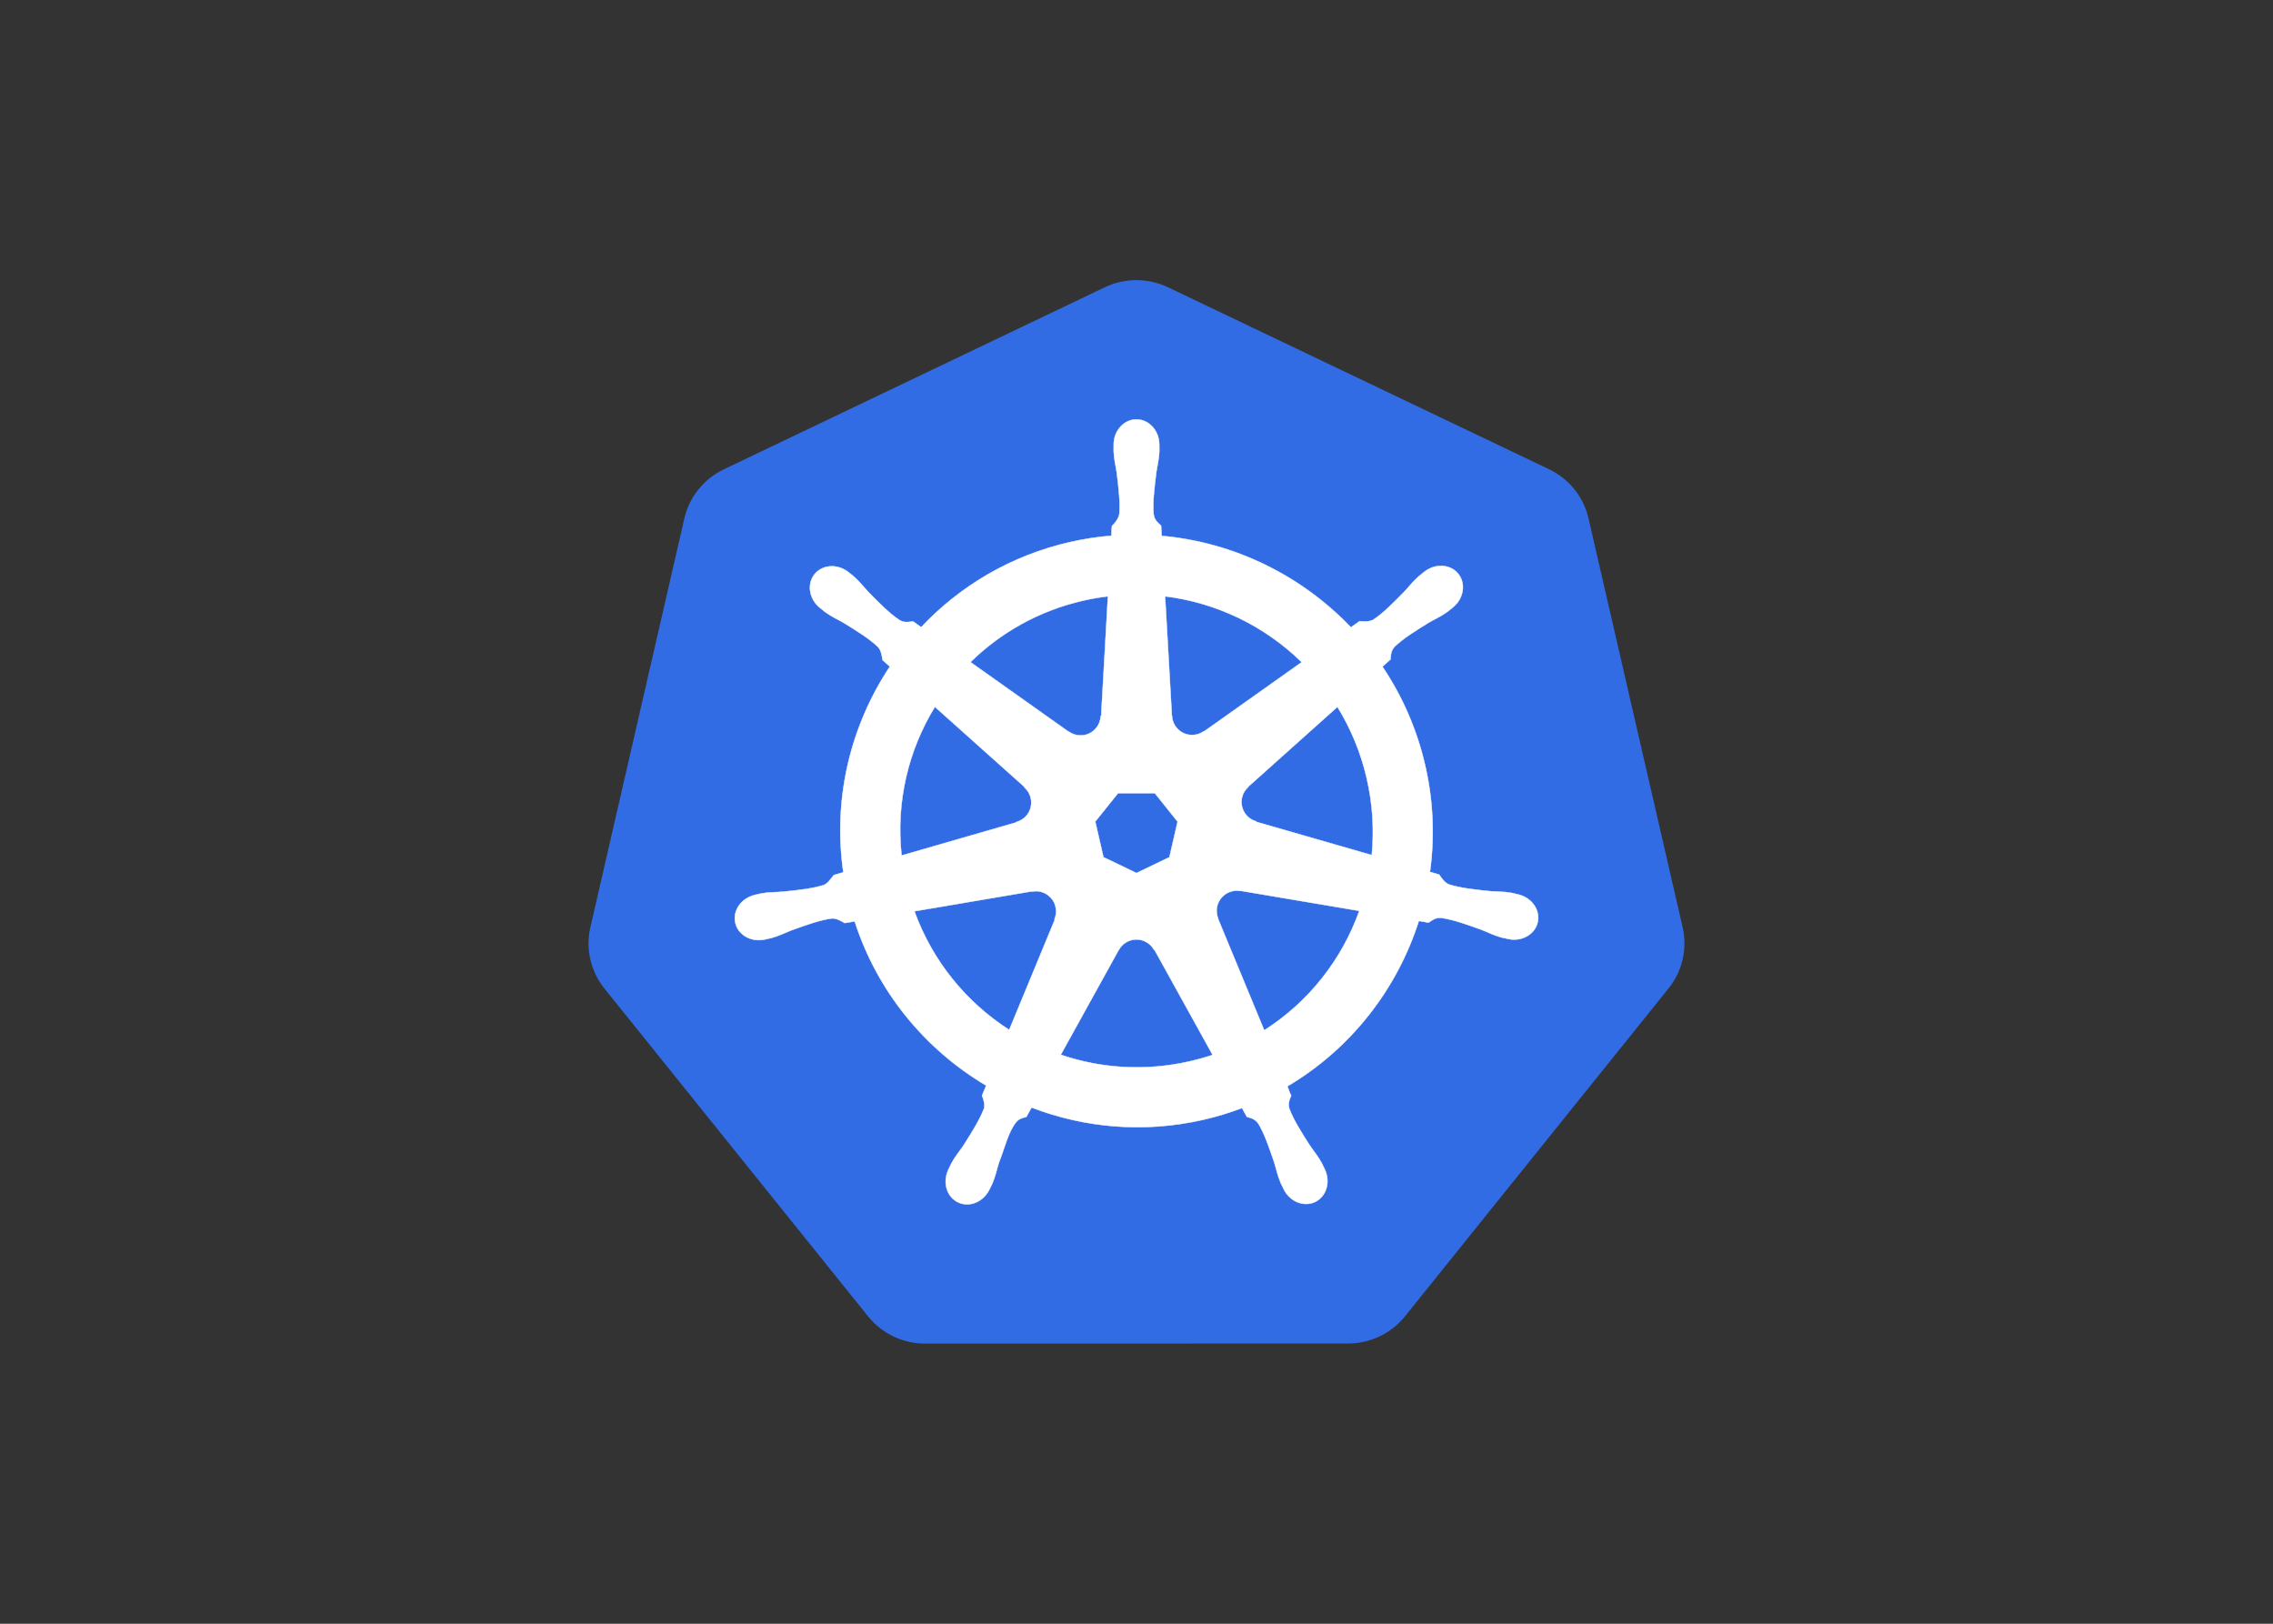
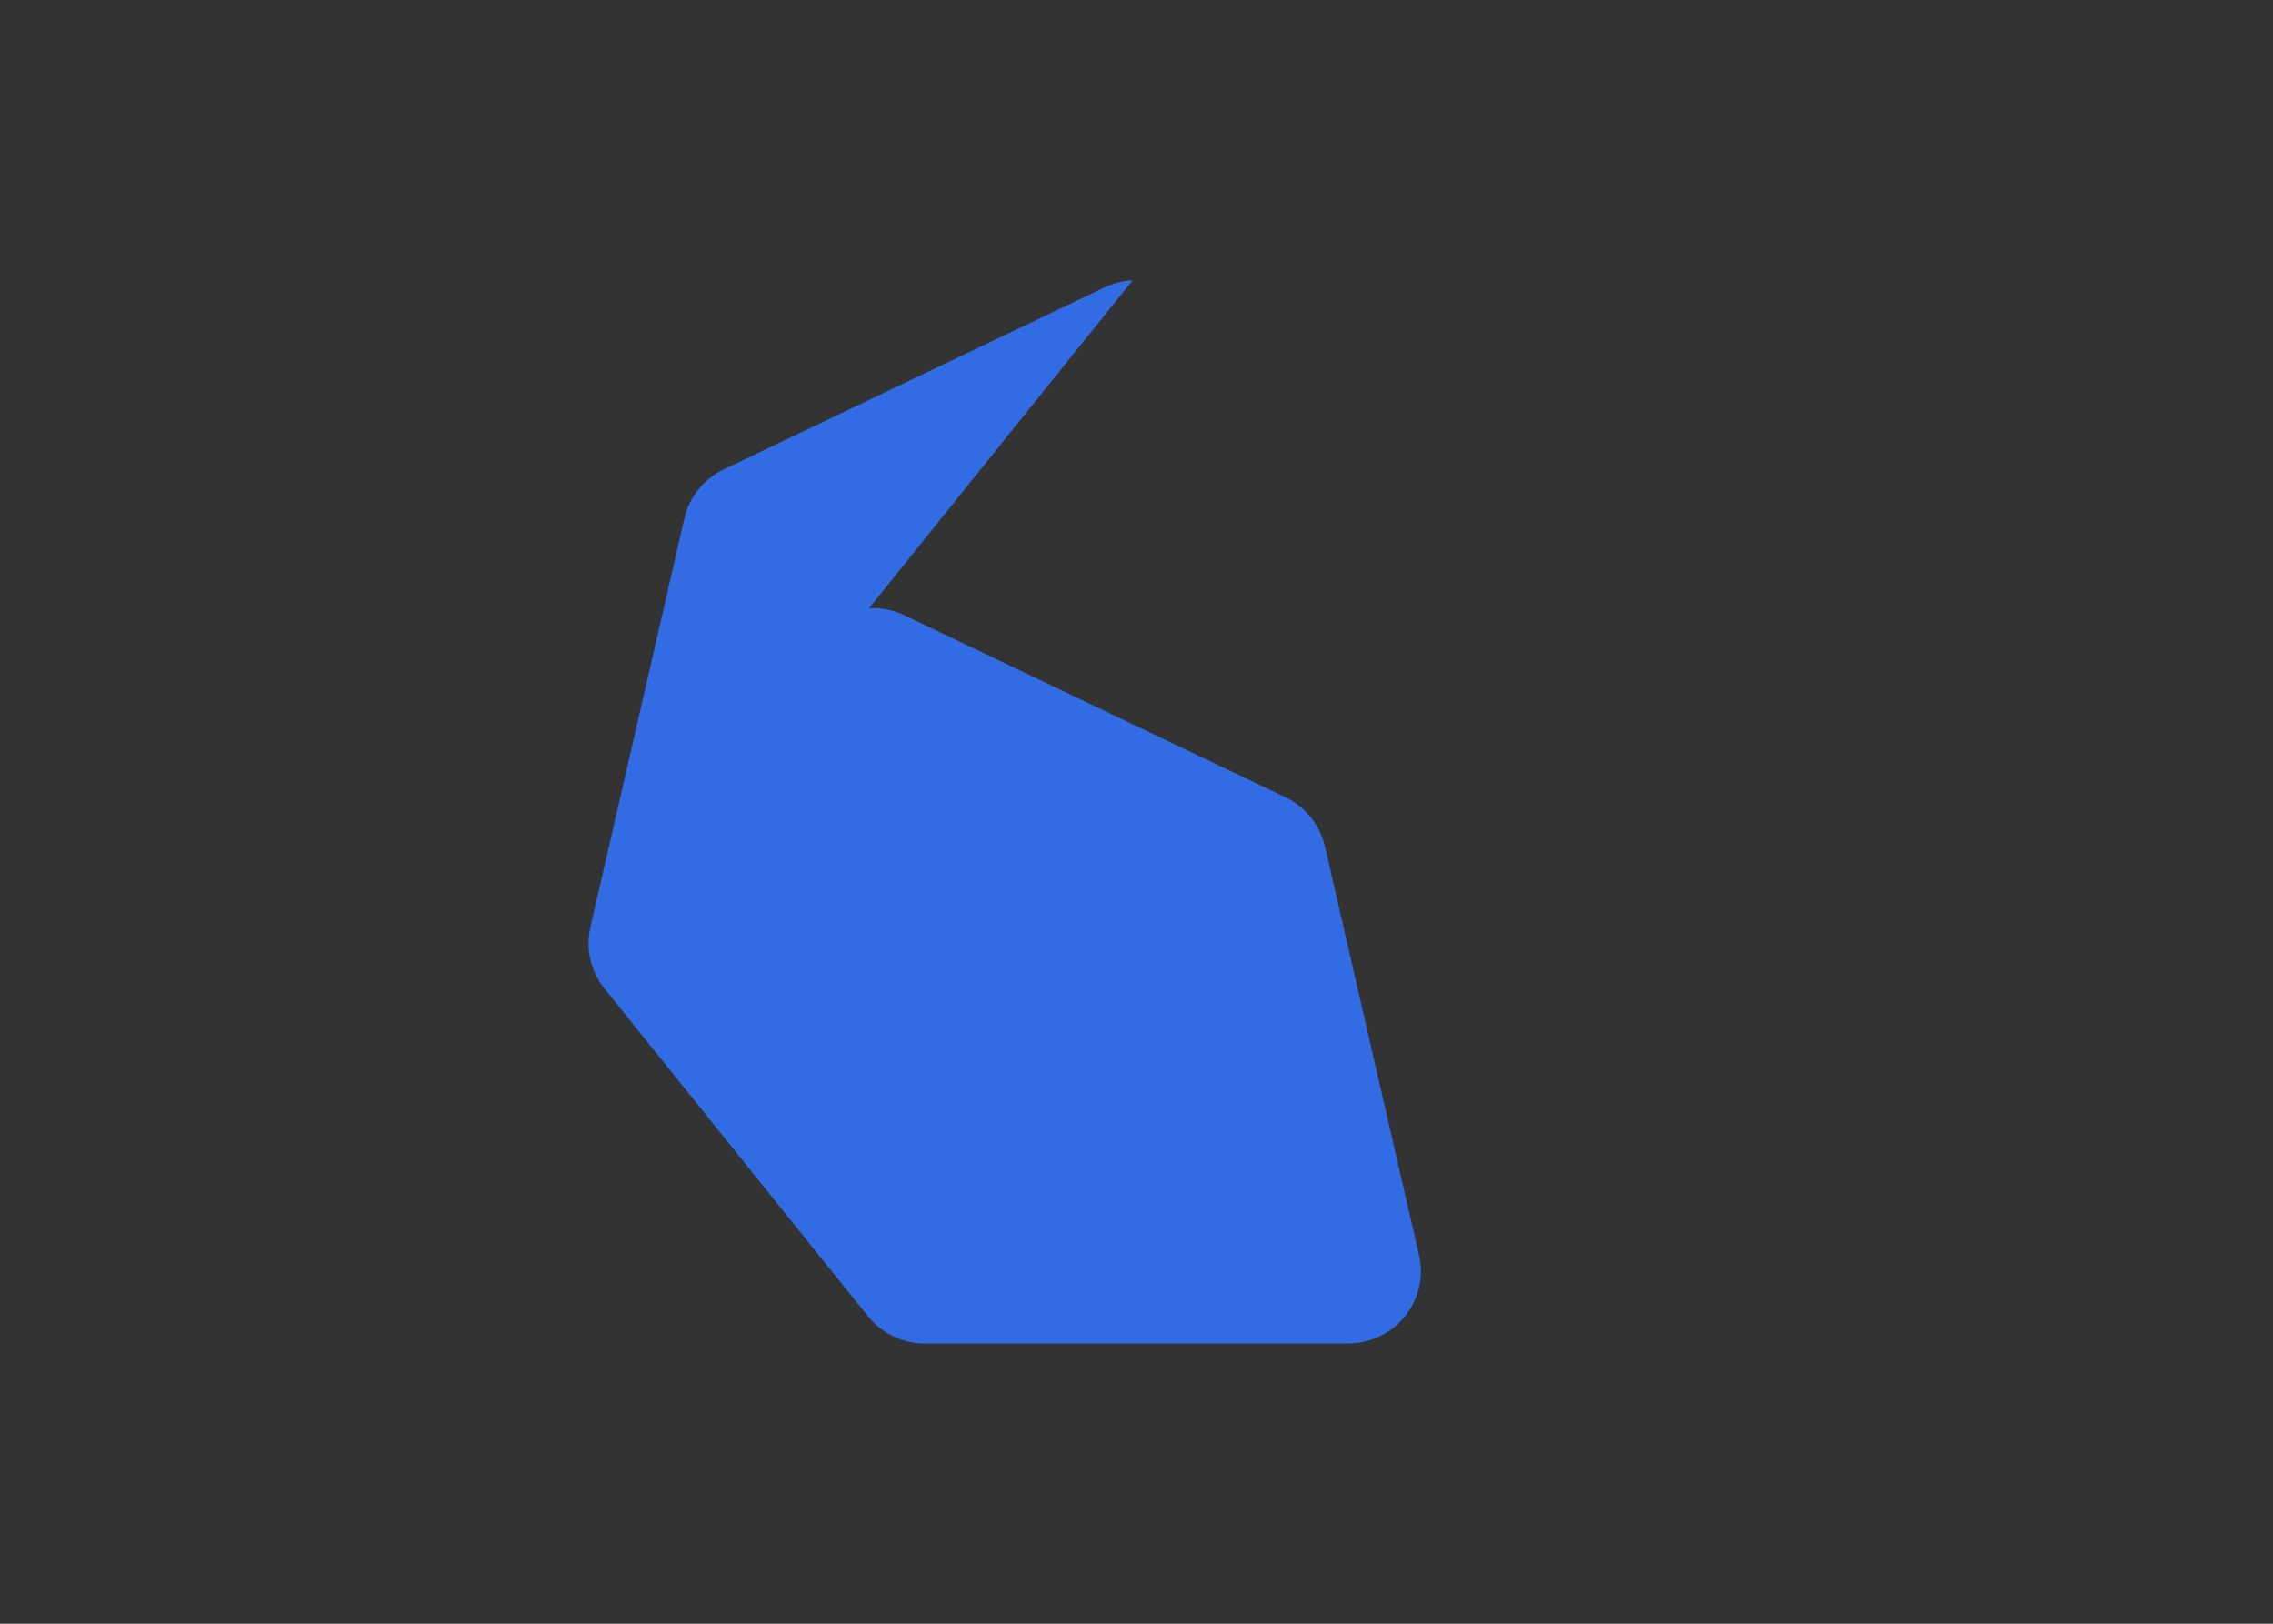
<svg xmlns="http://www.w3.org/2000/svg" clip-rule="evenodd" fill-rule="evenodd" viewBox="0 0 560 400">
  <rect x="0" y="0" width="560" height="400" fill="#333333" stroke="none" />
  <g fill-rule="nonzero">
-     <path d="m279.064 69.033c-2.387.12-4.725.712-6.879 1.741l-93.865 44.85c-4.918 2.349-8.497 6.799-9.712 12.077l-23.157 100.744c-1.08 4.687-.201 9.615 2.437 13.649.316.489.657.962 1.02 1.417l64.97 80.78c3.404 4.232 8.575 6.7 14.034 6.699l104.189-.024c5.457.004 10.627-2.46 14.034-6.687l64.946-80.792c3.406-4.234 4.685-9.786 3.469-15.066l-23.193-100.744c-1.215-5.278-4.794-9.728-9.712-12.077l-93.877-44.826c-2.709-1.294-5.702-1.893-8.704-1.741z" fill="#326ce5" />
-     <path d="m279.994 103.318c-3.103 0-5.618 2.795-5.618 6.242 0 .053.011.104.012.156-.005.469-.027 1.033-.012 1.441.074 1.988.507 3.51.768 5.342.473 3.921.869 7.171.625 10.192-.238 1.139-1.077 2.181-1.825 2.905l-.132 2.377c-3.372.28-6.766.791-10.156 1.561-14.588 3.312-27.148 10.826-36.711 20.972-.62-.423-1.706-1.202-2.029-1.44-1.003.135-2.017.445-3.337-.324-2.514-1.693-4.804-4.029-7.575-6.843-1.27-1.346-2.189-2.628-3.698-3.926-.342-.294-.865-.693-1.248-.996-1.179-.94-2.57-1.431-3.914-1.477-1.727-.059-3.389.616-4.478 1.981-1.934 2.426-1.315 6.134 1.381 8.283.027.022.056.039.084.06.37.301.824.685 1.165.937 1.6 1.182 3.062 1.787 4.657 2.725 3.361 2.075 6.146 3.796 8.356 5.87.863.92 1.013 2.541 1.128 3.241l1.801 1.609c-9.64 14.507-14.101 32.426-11.465 50.684l-2.353.685c-.62.8-1.496 2.061-2.413 2.437-2.89.91-6.144 1.245-10.072 1.656-1.844.154-3.435.062-5.39.432-.43.082-1.03.238-1.5.349-.017.003-.032.008-.048.012-.026.006-.06.018-.084.024-3.312.8-5.439 3.843-4.754 6.842.685 3 3.919 4.824 7.251 4.106.024-.006.059-.006.084-.012.037-.009.07-.027.108-.036.464-.102 1.046-.215 1.452-.324 1.922-.515 3.314-1.271 5.042-1.933 3.718-1.333 6.797-2.447 9.796-2.881 1.253-.098 2.573.773 3.229 1.14l2.449-.42c5.636 17.473 17.446 31.595 32.401 40.456l-1.02 2.449c.368.951.773 2.238.499 3.177-1.09 2.828-2.958 5.813-5.085 9.14-1.03 1.538-2.084 2.731-3.013 4.49-.222.421-.506 1.068-.72 1.513-1.444 3.089-.385 6.648 2.389 7.983 2.791 1.344 6.255-.074 7.755-3.169.002-.005.01-.008.012-.012.001-.004-.002-.009 0-.012.213-.439.516-1.016.696-1.429.796-1.823 1.061-3.386 1.621-5.15 1.486-3.734 2.303-7.652 4.349-10.093.561-.669 1.474-.926 2.421-1.179l1.273-2.305c13.037 5.004 27.631 6.347 42.209 3.037 3.325-.755 6.536-1.732 9.64-2.905.357.634 1.022 1.853 1.2 2.161.963.313 2.013.474 2.869 1.74 1.531 2.616 2.578 5.71 3.854 9.448.56 1.764.836 3.327 1.632 5.15.182.416.483 1.001.697 1.441 1.496 3.105 4.971 4.528 7.767 3.181 2.773-1.336 3.834-4.894 2.389-7.983-.215-.445-.51-1.092-.733-1.513-.929-1.759-1.983-2.94-3.013-4.478-2.127-3.327-3.891-6.091-4.982-8.919-.456-1.459.077-2.366.432-3.314-.212-.243-.668-1.621-.936-2.268 15.542-9.177 27.006-23.826 32.389-40.745.727.114 1.991.338 2.401.42.845-.557 1.622-1.284 3.145-1.164 3 .434 6.079 1.548 9.796 2.881 1.728.662 3.12 1.43 5.042 1.945.406.109.988.21 1.453.312.037.009.07.027.108.036.025.006.06.006.084.012 3.331.717 6.567-1.106 7.251-4.106.684-2.999-1.442-6.043-4.754-6.842-.482-.11-1.165-.296-1.633-.385-1.955-.37-3.546-.278-5.39-.432-3.928-.411-7.181-.746-10.072-1.656-1.179-.458-2.017-1.86-2.425-2.437l-2.269-.661c1.176-8.51.859-17.368-1.176-26.23-2.055-8.945-5.686-17.126-10.529-24.334.582-.529 1.682-1.502 1.993-1.789.091-1.008.013-2.065 1.057-3.181 2.209-2.075 4.995-3.795 8.355-5.87 1.595-.939 3.069-1.543 4.67-2.725.362-.268.856-.691 1.236-.997 2.695-2.15 3.316-5.857 1.381-8.283s-5.684-2.654-8.379-.504c-.384.304-.905.7-1.249.996-1.508 1.298-2.44 2.58-3.709 3.926-2.771 2.814-5.061 5.162-7.575 6.855-1.09.634-2.686.414-3.41.372l-2.137 1.524c-12.185-12.777-28.775-20.946-46.638-22.533-.05-.748-.116-2.102-.132-2.509-.732-.7-1.615-1.297-1.837-2.809-.244-3.021.164-6.271.636-10.192.261-1.832.694-3.354.768-5.342.017-.452-.01-1.108-.012-1.597 0-3.447-2.515-6.243-5.618-6.242zm-7.035 43.577-1.668 29.472-.12.06c-.112 2.637-2.282 4.742-4.946 4.742-1.092 0-2.099-.351-2.917-.948l-.048.024-24.166-17.131c7.427-7.304 16.927-12.701 27.875-15.186 2-.454 3.999-.791 5.99-1.033zm14.082 0c12.782 1.572 24.603 7.36 33.662 16.231l-24.01 17.022-.084-.036c-2.131 1.557-5.134 1.171-6.795-.912-.68-.853-1.037-1.856-1.08-2.869l-.024-.012zm-56.711 27.227 22.065 19.736-.024.12c1.992 1.731 2.285 4.736.624 6.819-.68.853-1.591 1.425-2.569 1.692l-.024.096-28.283 8.164c-1.439-13.163 1.663-25.959 8.211-36.627zm99.172.012c3.278 5.314 5.761 11.249 7.239 17.683 1.46 6.357 1.827 12.703 1.224 18.836l-28.427-8.188-.024-.12c-2.546-.695-4.11-3.285-3.517-5.882.242-1.064.807-1.964 1.572-2.629l-.012-.06zm-54.034 21.249h9.04l5.618 7.022-2.017 8.764-8.115 3.901-8.139-3.913-2.017-8.764zm28.98 24.033c.384-.019.767.015 1.14.084l.048-.06 29.256 4.946c-4.281 12.029-12.474 22.45-23.421 29.424l-11.357-27.431.036-.048c-1.043-2.424.001-5.267 2.401-6.423.615-.296 1.257-.459 1.897-.492zm-49.136.12c2.233.032 4.235 1.581 4.754 3.854.243 1.064.125 2.118-.276 3.049l.084.108-11.236 27.155c-10.506-6.741-18.874-16.835-23.35-29.22l29.004-4.922.048.06c.324-.059.653-.088.972-.084zm24.502 11.897c.778-.029 1.567.131 2.317.492.983.474 1.743 1.219 2.221 2.113h.108l14.298 25.834c-1.856.622-3.763 1.154-5.715 1.597-10.934 2.483-21.834 1.731-31.704-1.633l14.261-25.786h.024c.856-1.6 2.479-2.554 4.19-2.617z" fill="#fff" stroke="#fff" stroke-width=".1" />
+     <path d="m279.064 69.033c-2.387.12-4.725.712-6.879 1.741l-93.865 44.85c-4.918 2.349-8.497 6.799-9.712 12.077l-23.157 100.744c-1.08 4.687-.201 9.615 2.437 13.649.316.489.657.962 1.02 1.417l64.97 80.78c3.404 4.232 8.575 6.7 14.034 6.699l104.189-.024c5.457.004 10.627-2.46 14.034-6.687c3.406-4.234 4.685-9.786 3.469-15.066l-23.193-100.744c-1.215-5.278-4.794-9.728-9.712-12.077l-93.877-44.826c-2.709-1.294-5.702-1.893-8.704-1.741z" fill="#326ce5" />
  </g>
</svg>